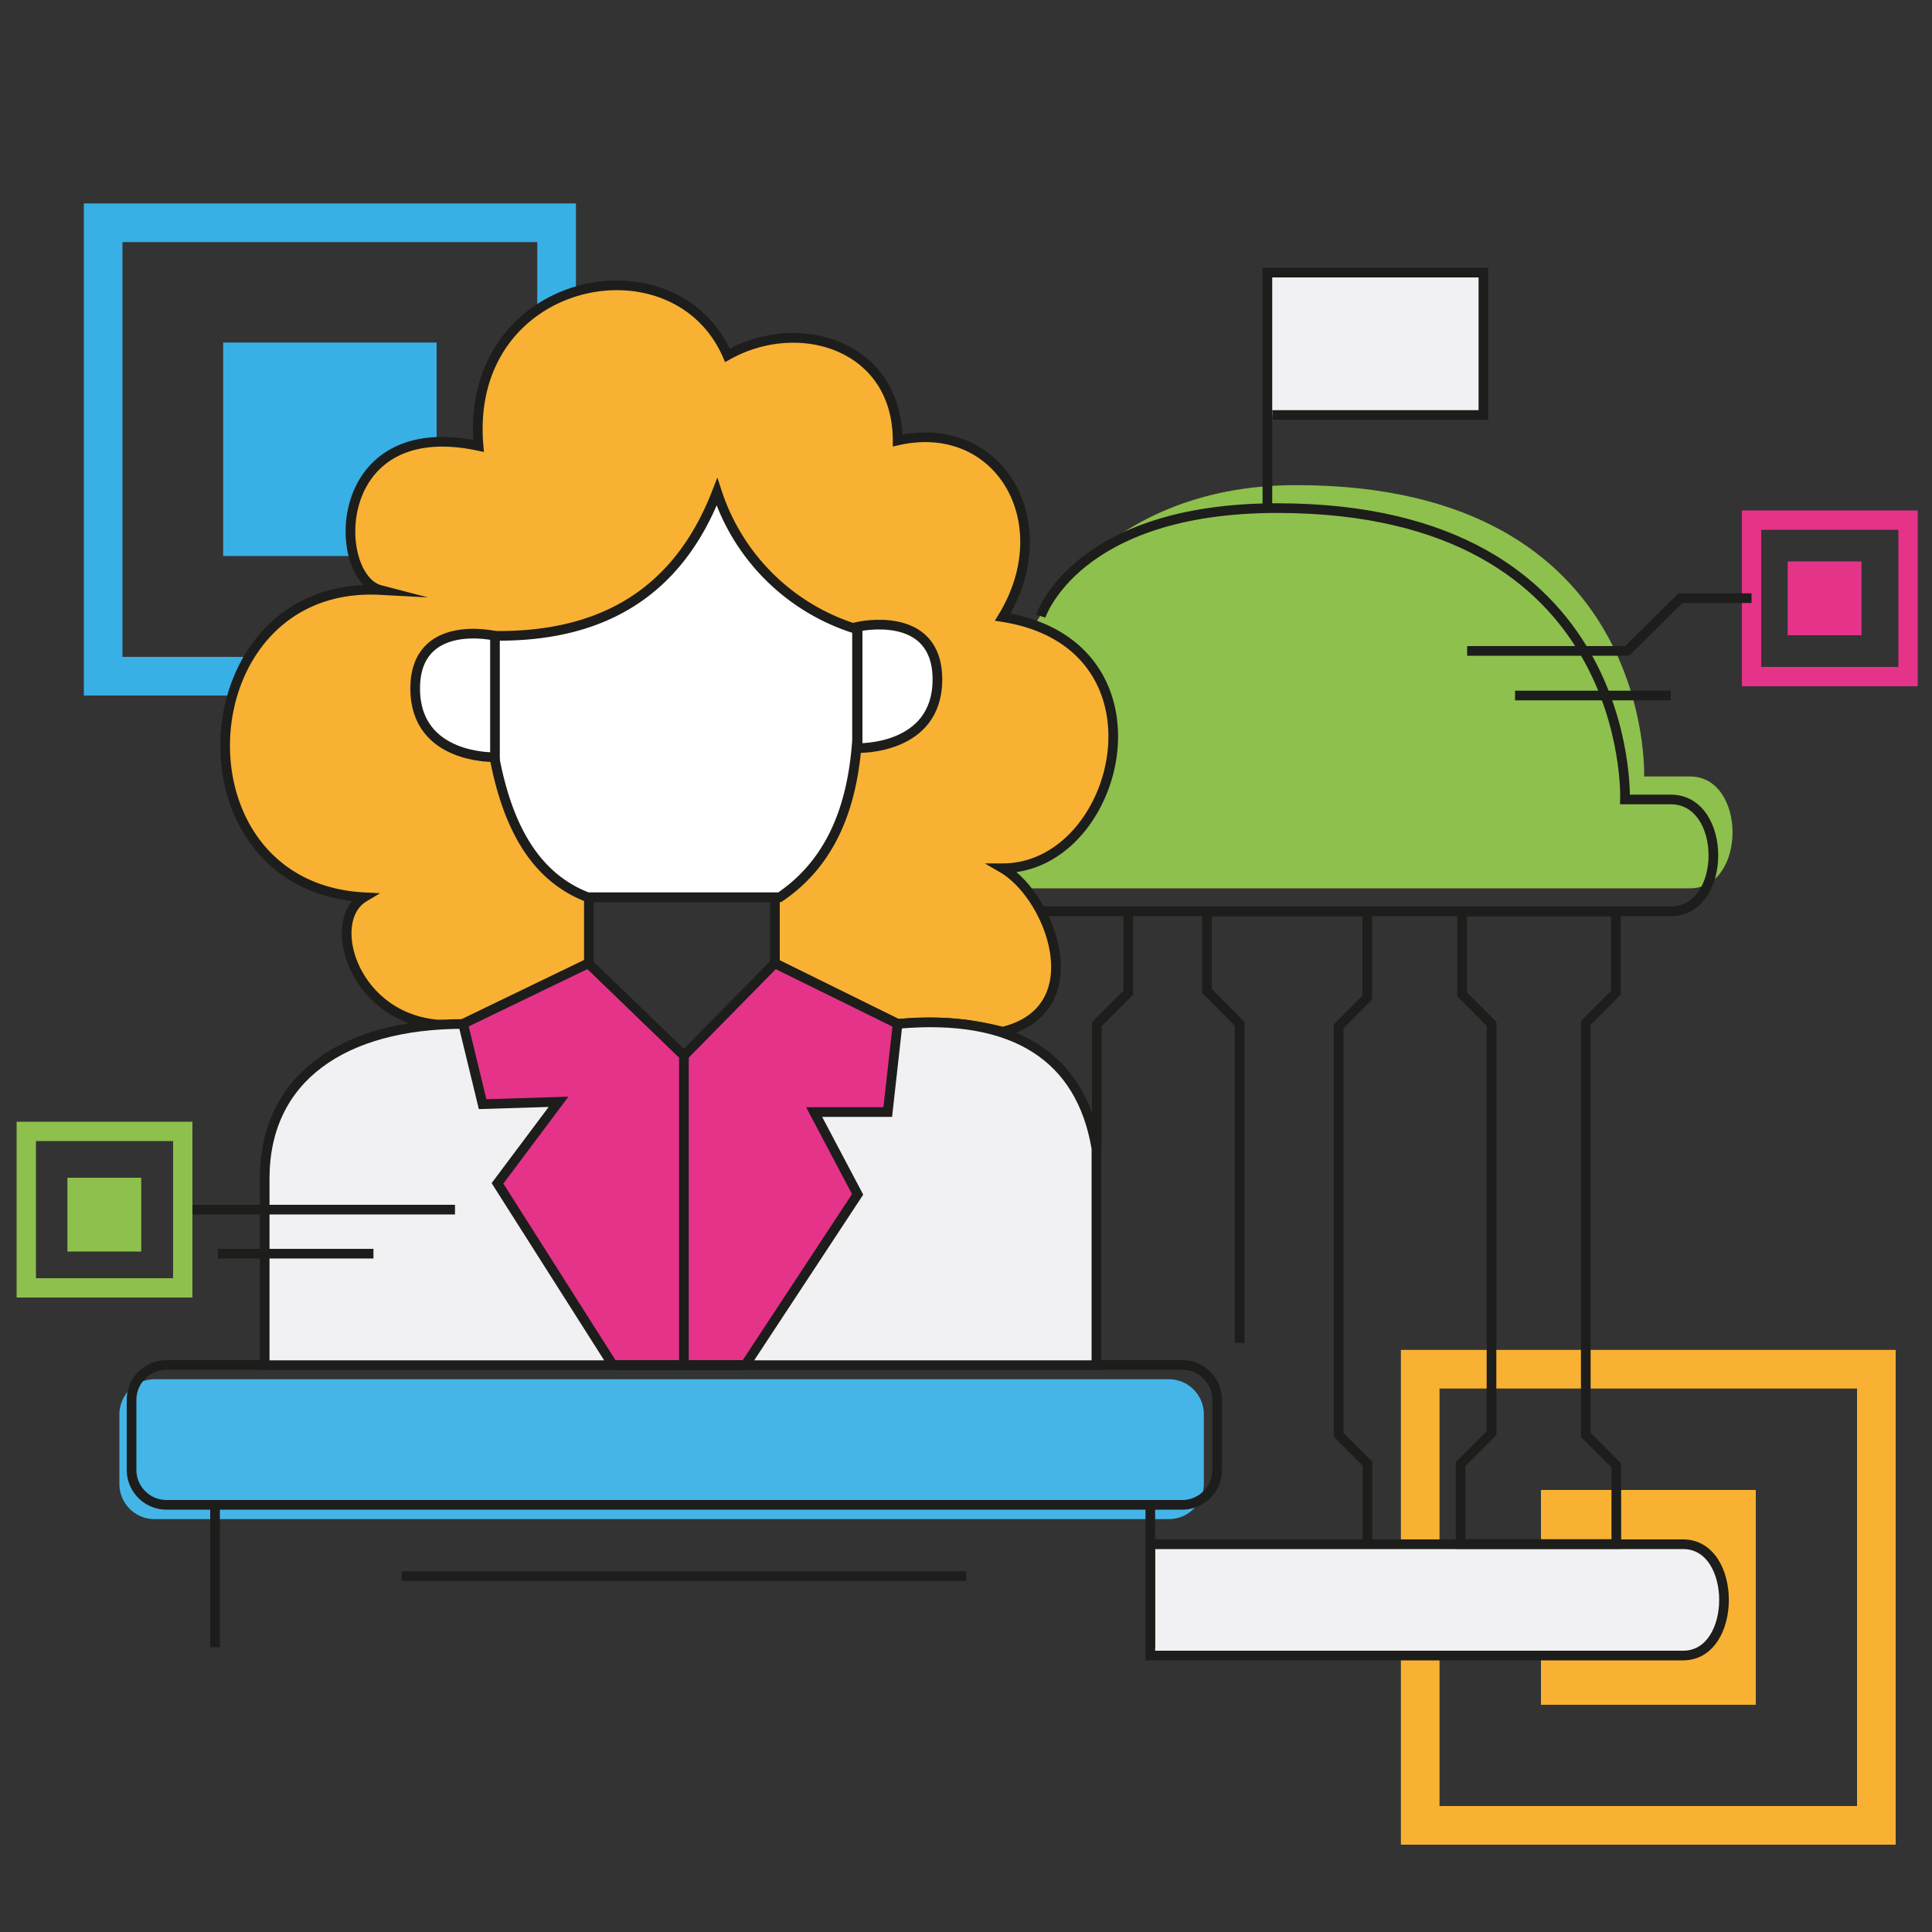
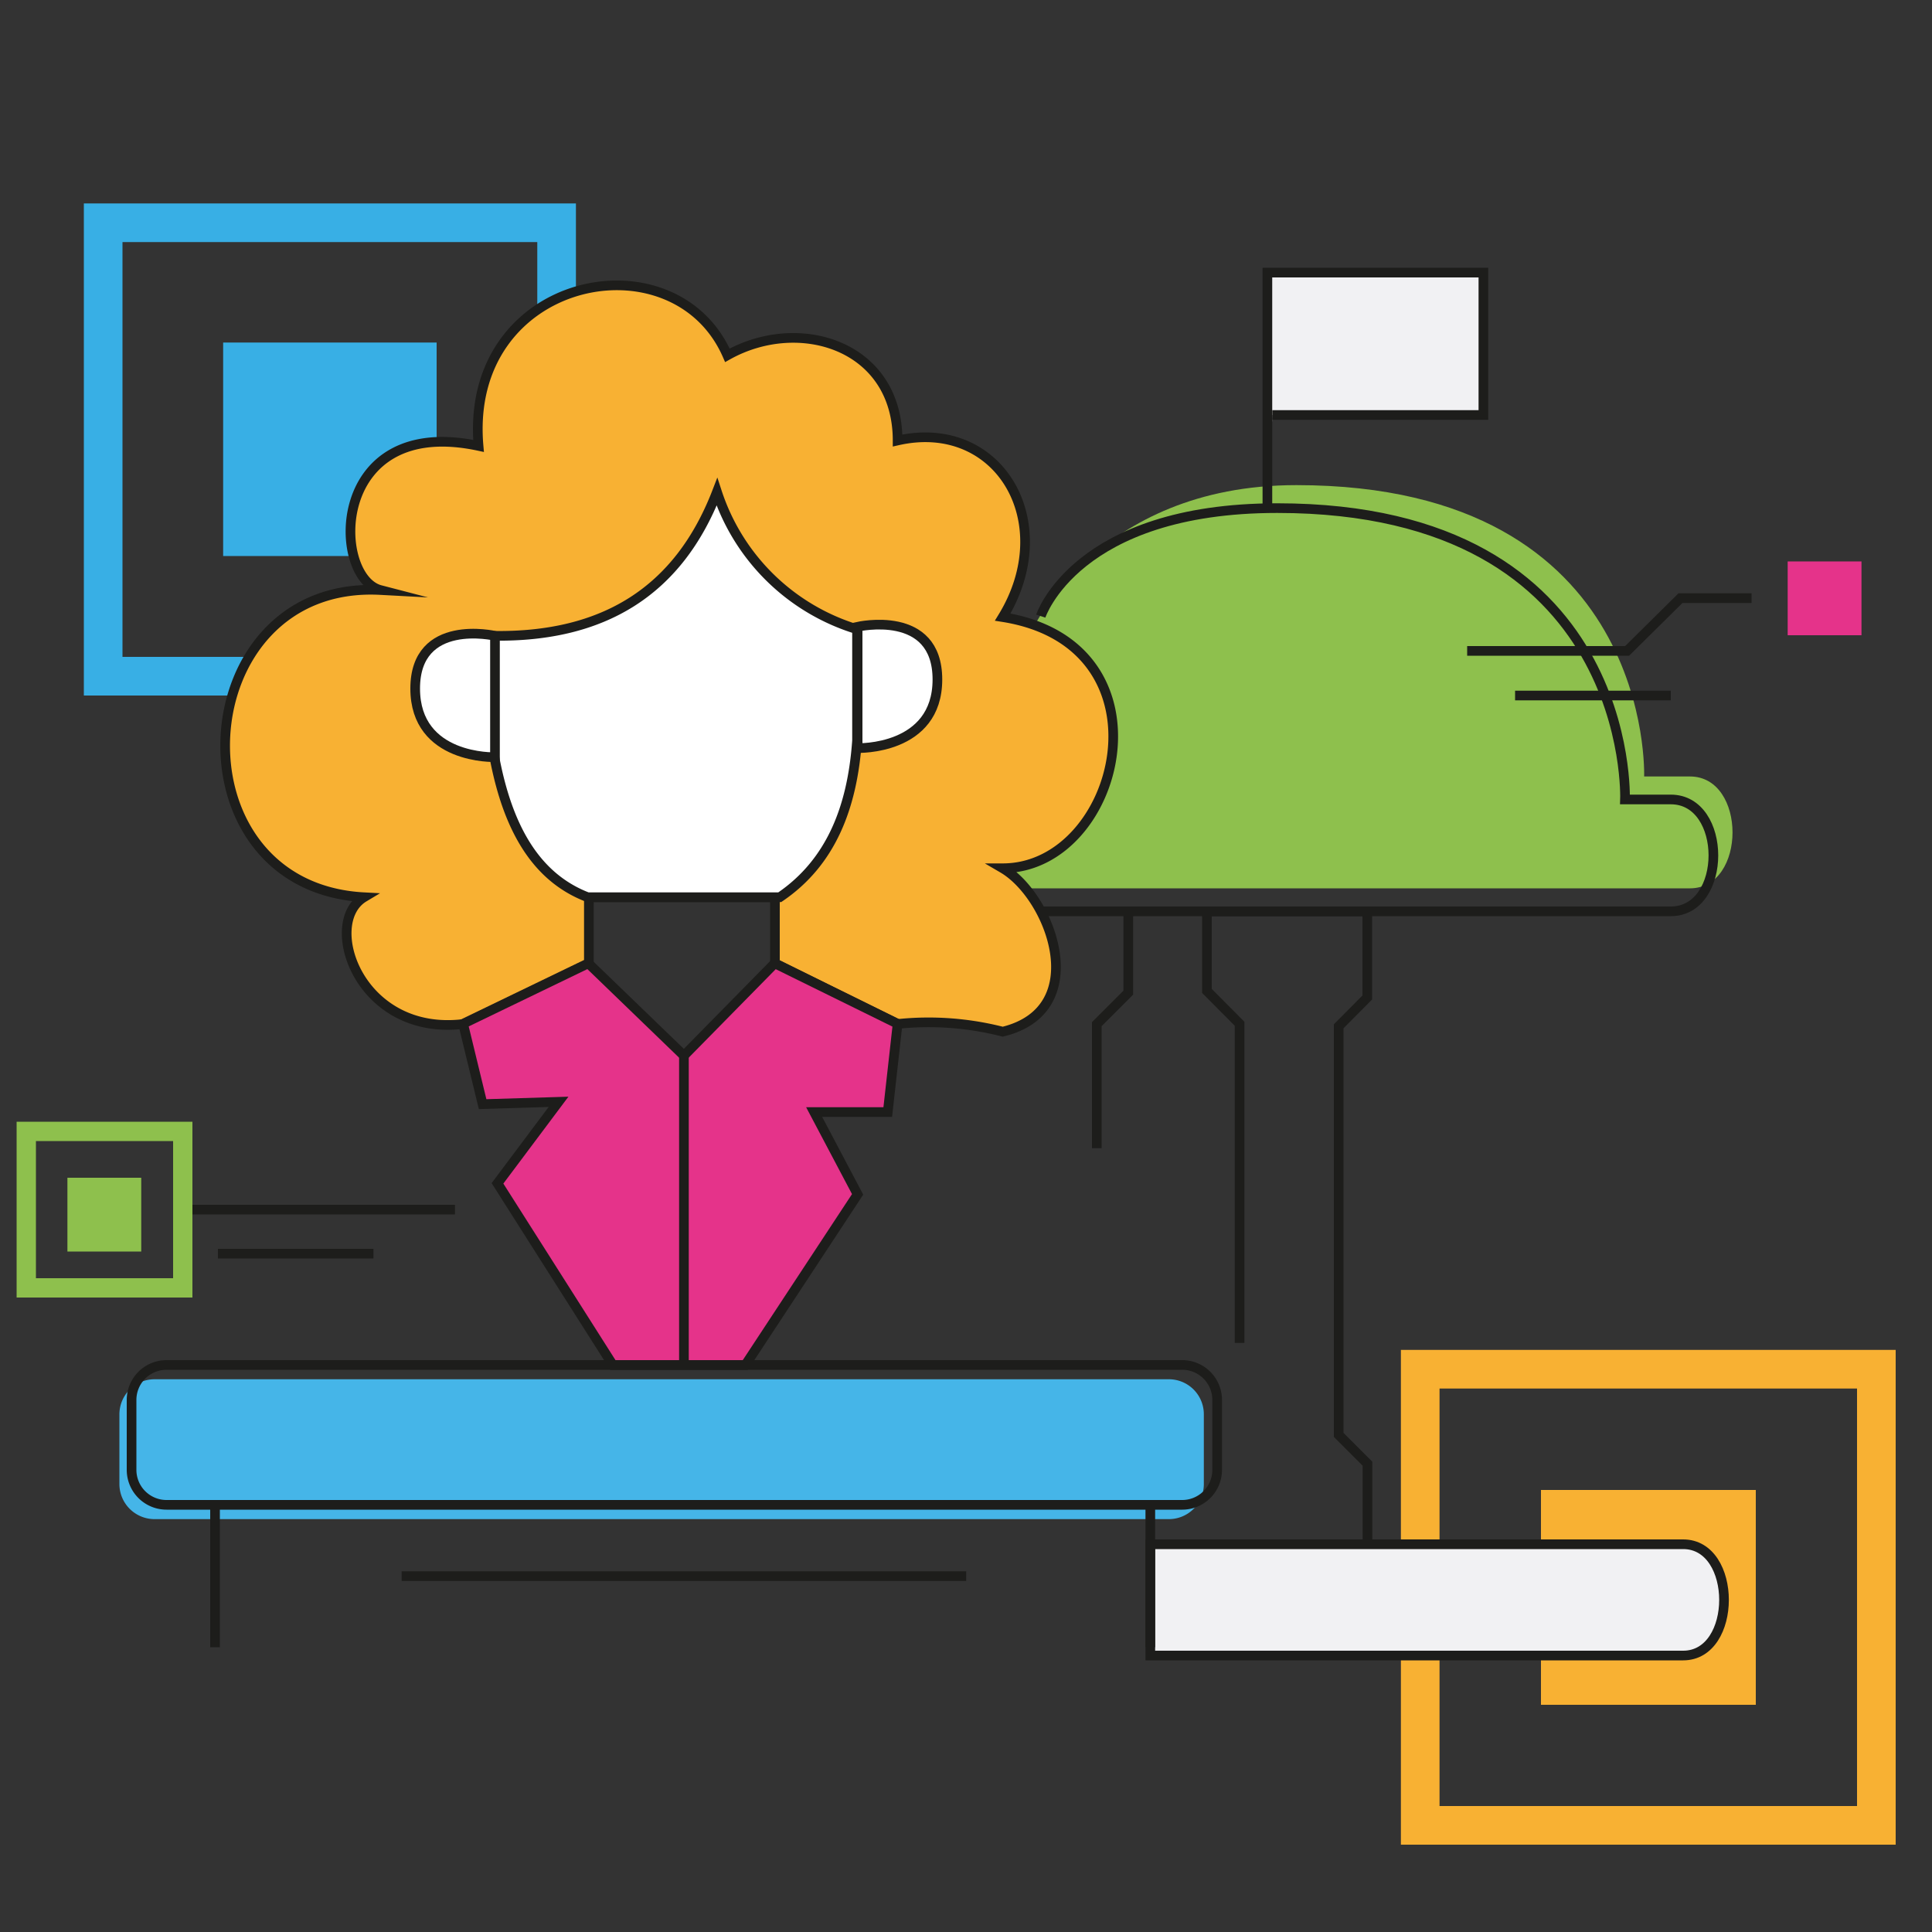
<svg xmlns="http://www.w3.org/2000/svg" id="Layer_1" data-name="Layer 1" viewBox="0 0 100 100">
  <rect x="0" y="0" width="100" height="100" fill="#333333" stroke="none" />
  <defs>
    <style>.cls-1,.cls-13,.cls-14,.cls-6,.cls-9{fill:none;}.cls-1{stroke:#f8b133;}.cls-1,.cls-10,.cls-11,.cls-12,.cls-13,.cls-14,.cls-6,.cls-8,.cls-9{stroke-miterlimit:10;}.cls-1,.cls-6{stroke-width:2px;}.cls-2,.cls-8{fill:#f8b133;}.cls-11,.cls-3{fill:#f1f1f3;}.cls-4{fill:#8ec04d;}.cls-5{fill:#45b5e8;}.cls-6{stroke:#38afe5;}.cls-7{fill:#38afe5;}.cls-10,.cls-11,.cls-12,.cls-8,.cls-9{stroke:#1d1d1b;stroke-width:0.5px;}.cls-10{fill:#fff;}.cls-12,.cls-15{fill:#e5338a;}.cls-13{stroke:#8ec04d;}.cls-14{stroke:#e5338a;}</style>
  </defs>
  <rect class="cls-1" x="73.51" y="70.87" width="23.61" height="23.61" />
  <rect class="cls-2" x="79.76" y="77.12" width="11.12" height="11.12" />
  <path class="cls-3" d="M59.6,79.93H87.17c2.83,0,2.83,5.76,0,5.76H59.6Z" />
  <path class="cls-4" d="M53.33,32.8s3.35-7.69,13.77-7.69c18.55,0,18,15.08,18,15.08h2.37c2.94,0,2.94,5.79,0,5.79h-36" />
  <path class="cls-5" d="M60.5,78.63H8a1.82,1.82,0,0,1-1.82-1.81V73.2A1.82,1.82,0,0,1,8,71.39H60.5a1.81,1.81,0,0,1,1.81,1.81v3.62A1.81,1.81,0,0,1,60.5,78.63Z" />
  <rect class="cls-6" x="5.34" y="11.53" width="23.47" height="23.47" />
  <rect class="cls-7" x="11.55" y="17.73" width="11.05" height="11.05" />
  <path class="cls-8" d="M51.9,53.4c4.69-1.14,2.5-7,0-8.46,6.12,0,9-11.58,0-13,3-4.91-.19-10.33-5.44-9.14,0-4.92-5.09-6.5-8.81-4.41C34.89,12.07,24,14.27,24.77,23.08c-7.74-1.65-7.62,6.8-5.08,7.46-10.11-.54-11,15.36-.85,15.9C16.62,47.77,18.59,53.66,24,53l6.48-3.13V46.44h9.63l0,3.42L46.46,53A15.45,15.45,0,0,1,51.9,53.4Z" />
  <path class="cls-9" d="M61.16,77.89H8.62a1.81,1.81,0,0,1-1.81-1.81V72.46a1.81,1.81,0,0,1,1.81-1.81H61.16A1.81,1.81,0,0,1,63,72.46v3.62A1.81,1.81,0,0,1,61.16,77.89Z" />
  <line class="cls-9" x1="11.13" y1="85.26" x2="11.13" y2="77.89" />
  <line class="cls-9" x1="59.54" y1="85.26" x2="59.54" y2="77.89" />
  <line class="cls-9" x1="20.79" y1="81.58" x2="50.01" y2="81.58" />
  <path class="cls-10" d="M40.36,46.44c2.66-1.8,3.76-4.67,4-8.11V32.57a11,11,0,0,1-7.25-7.11c-2,5.18-5.91,7.52-11.52,7.45v6.28c.67,3.55,2.08,6.2,4.83,7.25Z" />
-   <path class="cls-11" d="M24,53c-6.23,0-10.3,2.79-10.3,8v9.66H56.75l0-11.22c-.79-4.7-4.22-7-10.31-6.44L35.4,54.64,24,53" />
  <path class="cls-10" d="M25.62,39.19s-4.13.14-4.13-3.55,4.13-2.73,4.13-2.73Z" />
  <path class="cls-10" d="M44.39,38.72s4.13.13,4.13-3.55-4.13-2.73-4.13-2.73Z" />
  <path class="cls-9" d="M59.54,79.93H87.12c2.82,0,2.82,5.76,0,5.76H59.54Z" />
  <polyline class="cls-9" points="64.16 69.51 64.16 52.99 62.47 51.29 62.47 47.17 70.77 47.17 70.77 51.63 69.29 53.12 69.29 74.27 70.78 75.76 70.78 79.92" />
-   <polygon class="cls-9" points="75.6 79.92 75.6 75.78 77.2 74.18 77.2 52.99 75.68 51.47 75.68 47.17 83.64 47.17 83.64 51.38 82.08 52.95 82.08 74.27 83.66 75.85 83.66 79.92 75.6 79.92" />
  <polyline class="cls-9" points="58.4 47.17 58.4 51.38 56.77 53.01 56.77 59.43" />
  <path class="cls-9" d="M53.87,31.89s1.82-5.59,12.24-5.59c18.55,0,18,15.08,18,15.08h2.37c2.94,0,2.94,5.79,0,5.79H53.87" />
  <polyline class="cls-11" points="65.86 21.48 76.78 21.48 76.78 14.11 65.6 14.11 65.6 26.3" />
  <polygon class="cls-12" points="45.95 57.56 42.14 57.56 44.39 61.82 38.58 70.65 35.21 70.65 31.72 70.65 25.75 61.25 28.91 57.03 24.98 57.15 23.97 52.99 30.45 49.86 35.4 54.64 40.1 49.86 46.46 52.99 45.95 57.56" />
  <line class="cls-12" x1="35.4" y1="54.64" x2="35.4" y2="70.58" />
  <line class="cls-9" x1="23.55" y1="62.61" x2="9.46" y2="62.61" />
  <rect class="cls-13" x="1.35" y="58.56" width="8.1" height="8.1" transform="translate(10.81 125.22) rotate(-180)" />
  <rect class="cls-4" x="3.5" y="60.96" width="3.82" height="3.82" transform="translate(10.81 125.74) rotate(-180)" />
  <line class="cls-9" x1="19.33" y1="64.89" x2="11.28" y2="64.89" />
-   <rect class="cls-14" x="90.66" y="26.91" width="8.1" height="8.1" transform="translate(125.67 -63.74) rotate(90)" />
  <rect class="cls-15" x="92.54" y="29.06" width="3.82" height="3.82" transform="translate(125.41 -63.48) rotate(90)" />
  <polyline class="cls-9" points="90.66 30.96 86.98 30.96 84.22 33.69 75.94 33.69" />
  <line class="cls-9" x1="86.48" y1="36" x2="78.42" y2="36" />
</svg>